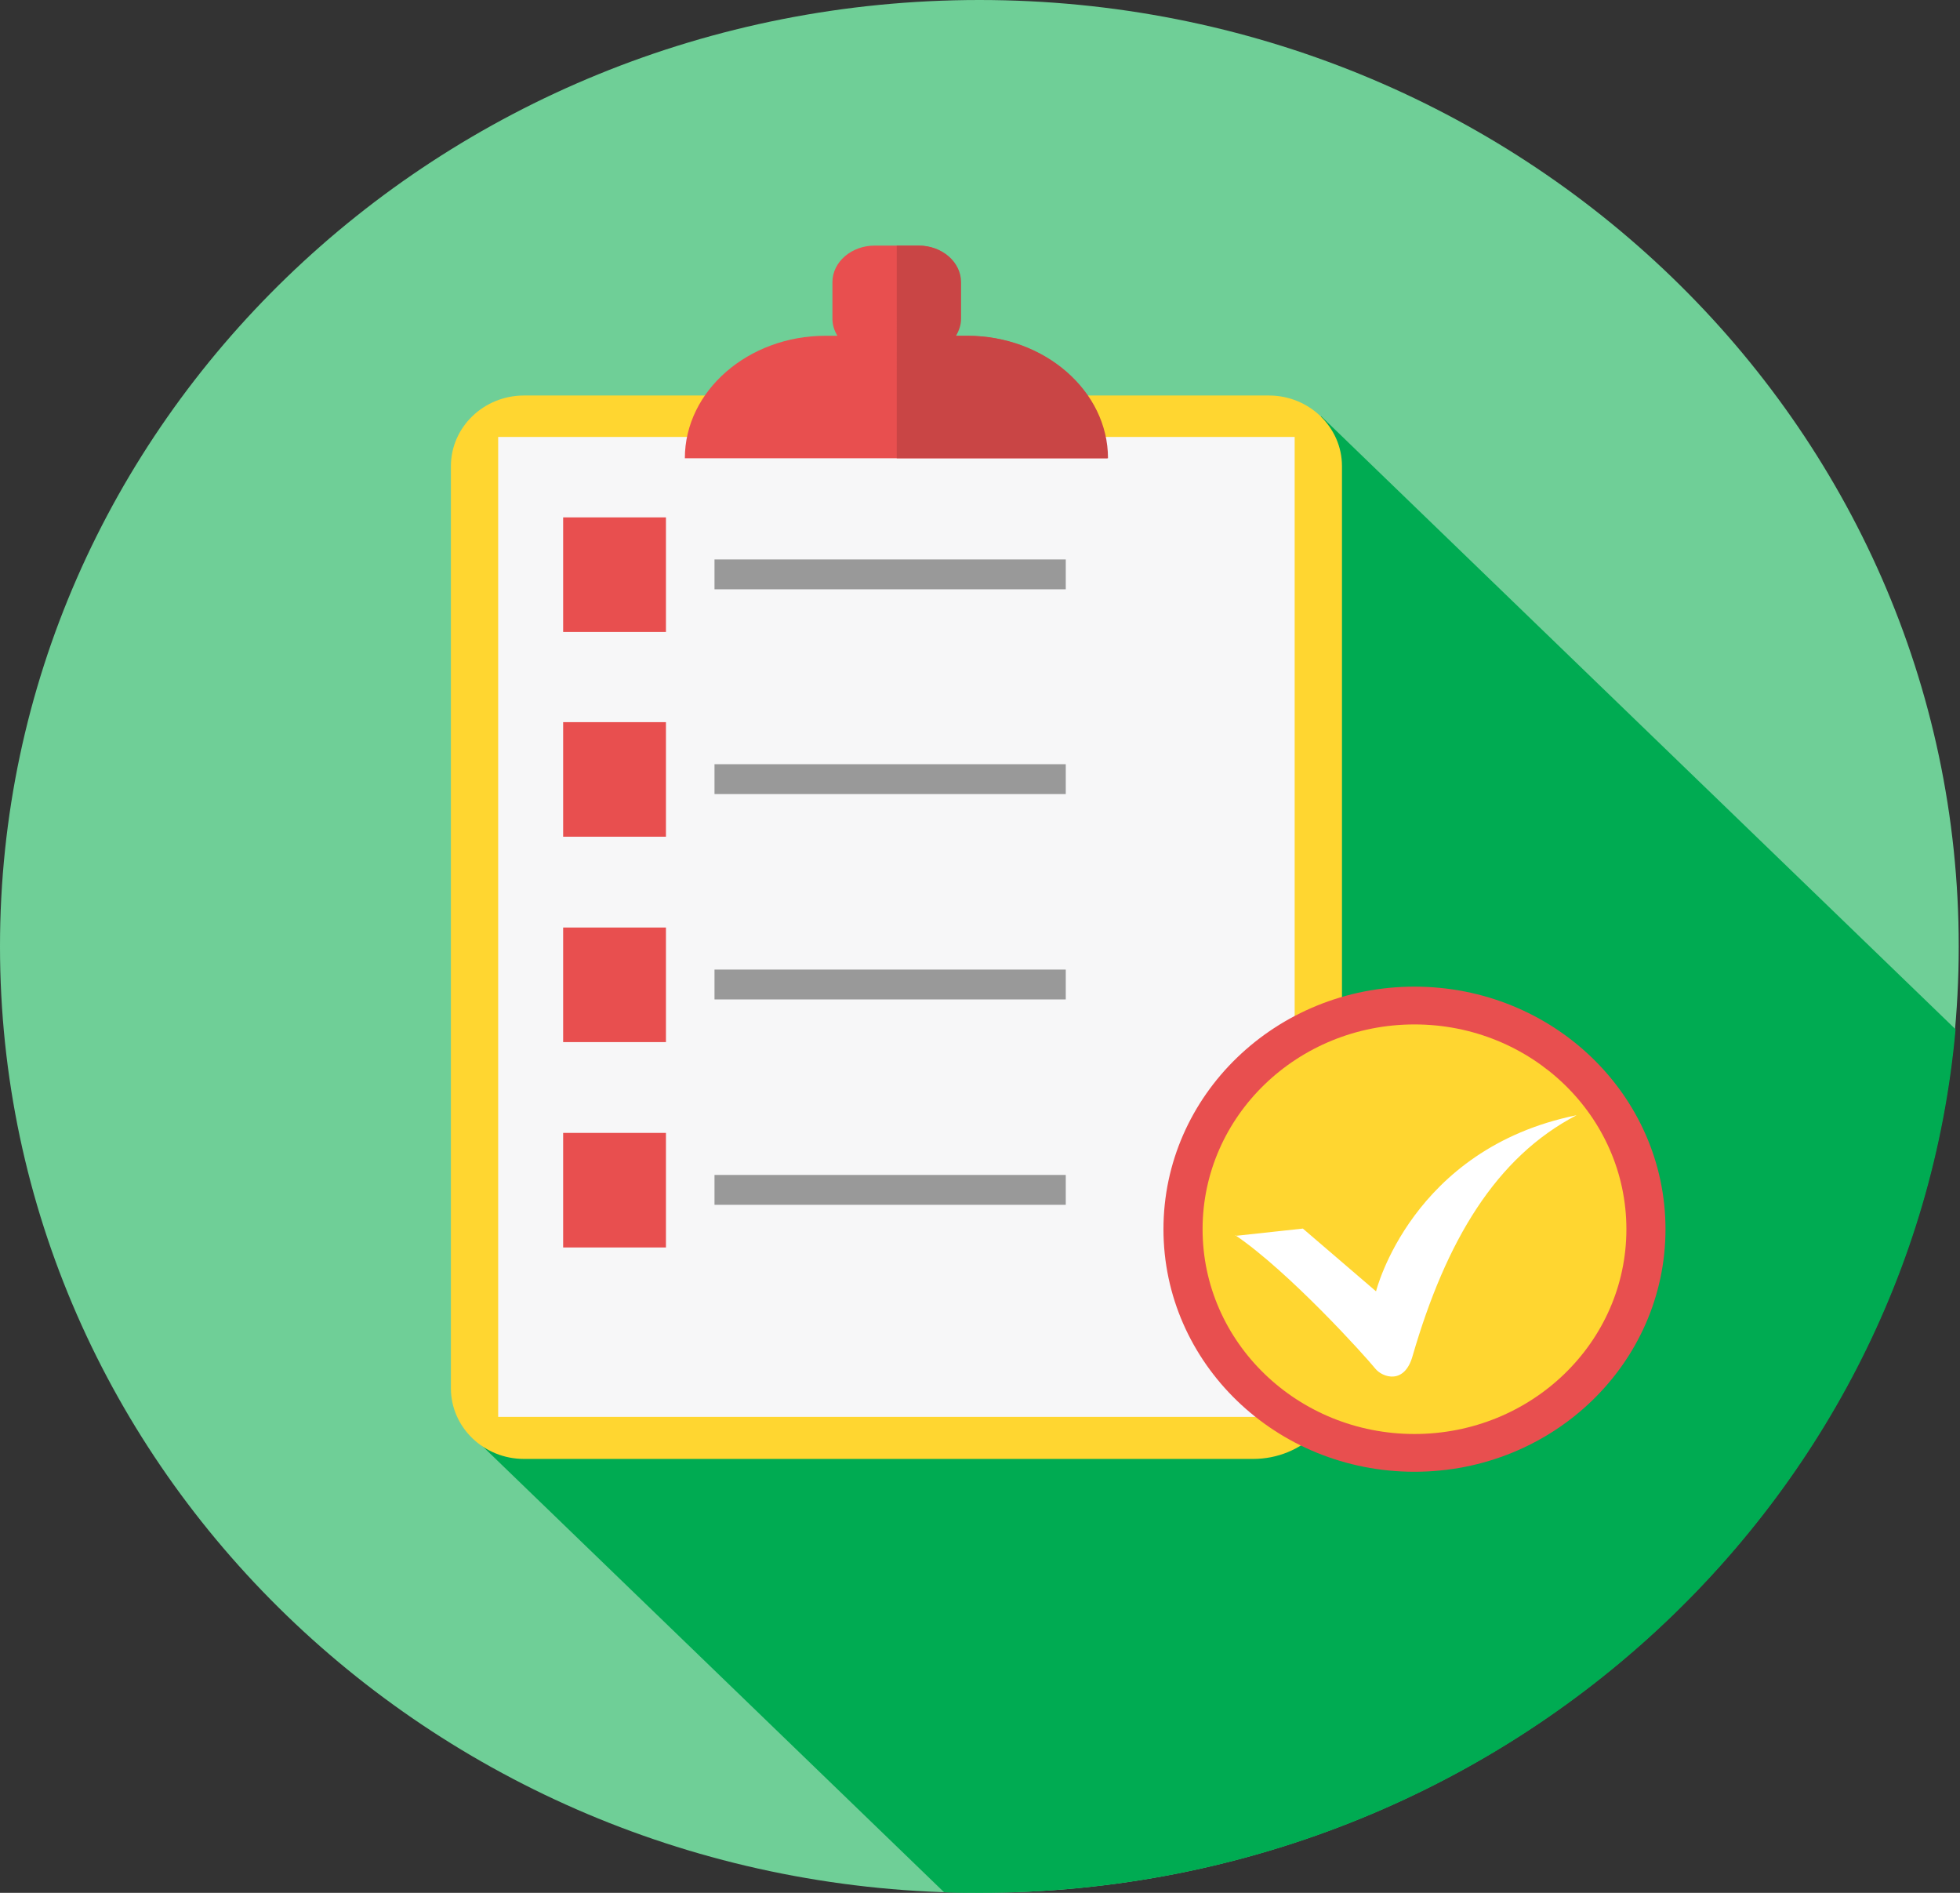
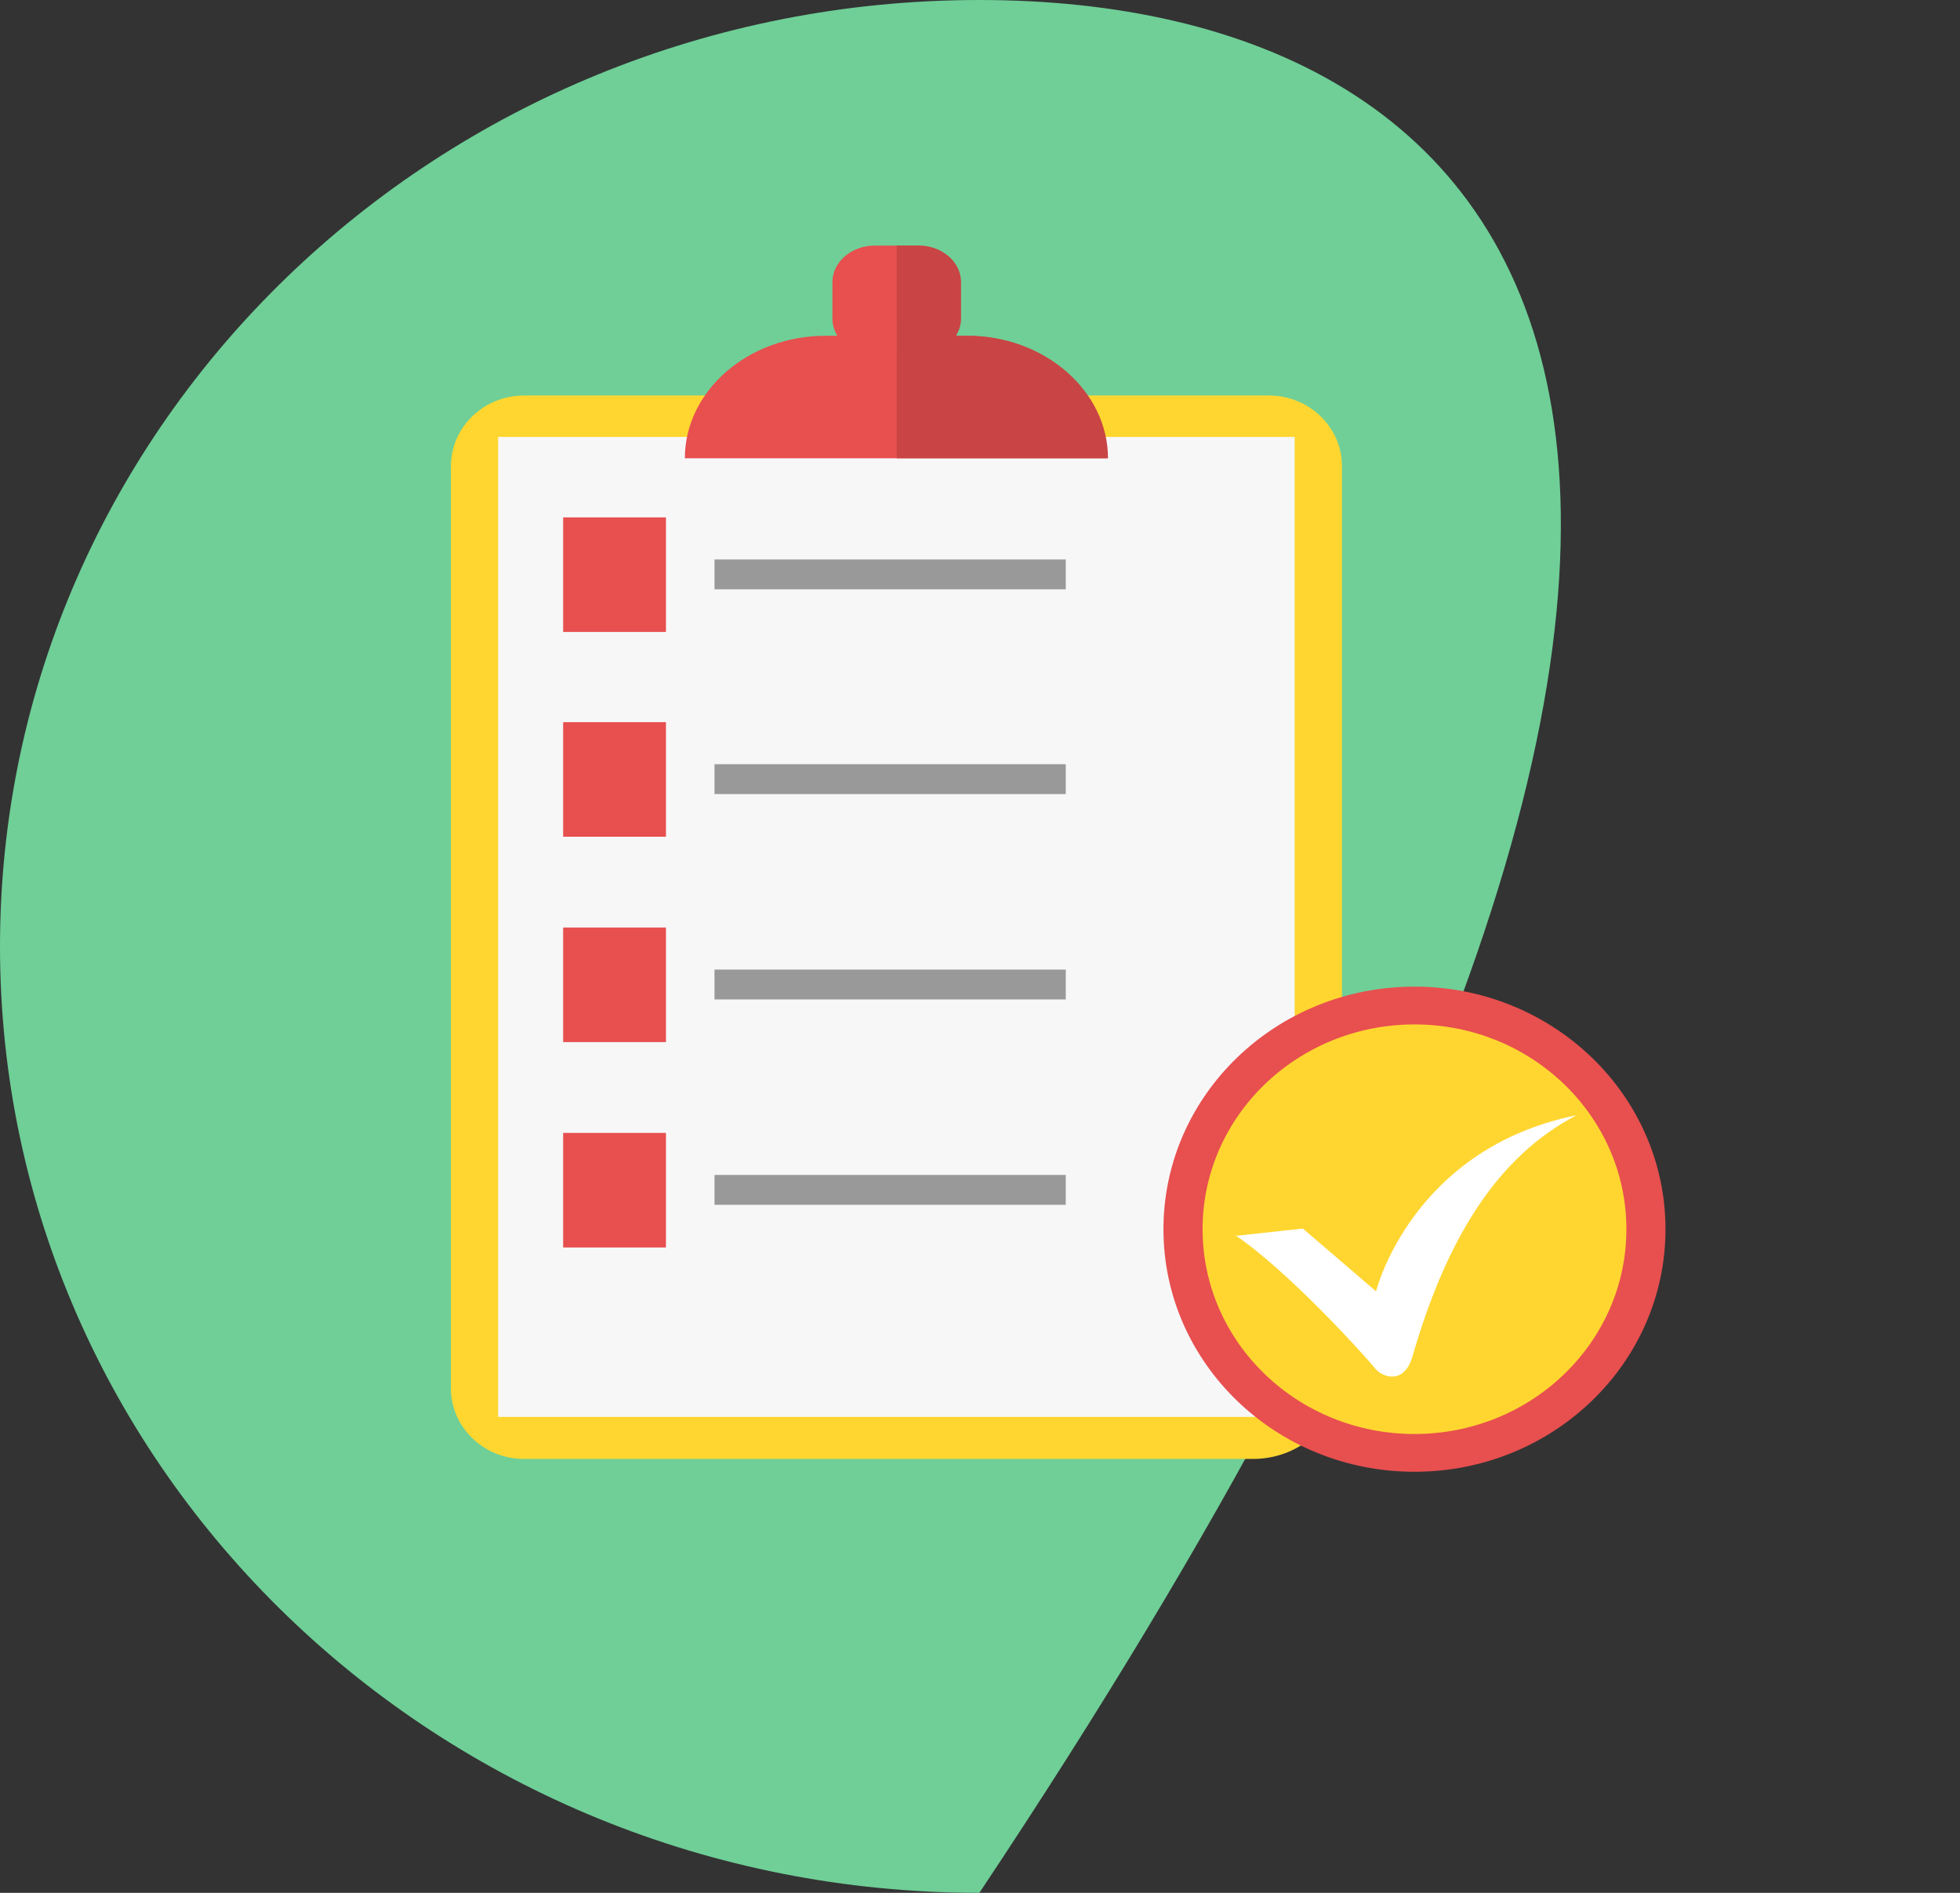
<svg xmlns="http://www.w3.org/2000/svg" width="116" height="112" viewBox="0 0 116 112" fill="none">
  <rect x="0" y="0" width="116" height="112" fill="#333333" stroke="none" />
  <g clip-path="url(#clip0_798_1151)">
-     <path d="M57.962 112C89.974 112 115.925 86.928 115.925 56C115.925 25.072 89.974 0 57.962 0C25.951 0 0 25.072 0 56C0 86.928 25.951 112 57.962 112Z" fill="#6FCF97" />
-     <path d="M115.738 60.904C113.163 89.535 88.306 112 58 112C57.291 112 56.582 112 55.873 111.964L28.44 85.46L78.192 24.628L115.738 60.904Z" fill="#00AB52" />
+     <path d="M57.962 112C115.925 25.072 89.974 0 57.962 0C25.951 0 0 25.072 0 56C0 86.928 25.951 112 57.962 112Z" fill="#6FCF97" />
    <path d="M31.015 23.402C46.616 23.402 59.38 23.402 75.093 23.402C77.482 23.402 79.423 25.277 79.423 27.585V52.538V58.452V79.438V81.241C79.423 84.054 77.071 86.326 74.16 86.326H31.015C28.626 86.326 26.686 84.451 26.686 82.143V27.585C26.686 25.277 28.627 23.402 31.015 23.402Z" fill="#FFD630" />
    <path d="M76.623 25.854H29.484V83.838H76.623V25.854Z" fill="#F7F7F8" />
    <path d="M83.714 87.085C91.918 87.085 98.57 80.659 98.57 72.733C98.57 64.806 91.918 58.38 83.714 58.38C75.51 58.38 68.858 64.806 68.858 72.733C68.858 80.659 75.51 87.085 83.714 87.085Z" fill="#E84F4F" />
    <path d="M33.329 30.614H39.413V37.393H33.329V30.614ZM33.329 67.034H39.413V73.813H33.329V67.034ZM33.329 54.882H39.413V61.661H33.329V54.882ZM33.329 42.73H39.413V49.509H33.329V42.73Z" fill="#E84F4F" />
    <path d="M42.287 33.102H63.076V34.869H42.287V33.102ZM42.287 69.522H63.076V71.289H42.287V69.522ZM42.287 57.37H63.076V59.137H42.287V57.37ZM42.287 45.218H63.076V46.985H42.287V45.218Z" fill="#999999" />
    <path d="M83.714 84.85C90.641 84.85 96.256 79.425 96.256 72.733C96.256 66.041 90.641 60.616 83.714 60.616C76.788 60.616 71.173 66.041 71.173 72.733C71.173 79.425 76.788 84.85 83.714 84.85Z" fill="#FFD630" />
    <path d="M73.115 73.128L77.109 72.695L81.439 76.409C81.439 76.409 83.529 67.972 93.307 65.988C88.53 68.476 85.581 73.417 83.603 80.232C83.118 81.963 81.812 81.494 81.401 80.989C80.729 80.159 76.251 75.219 73.115 73.092V73.128H73.115Z" fill="white" />
    <path d="M48.892 19.869H49.564C49.378 19.58 49.266 19.22 49.266 18.859V16.695C49.266 15.505 50.386 14.532 51.766 14.532H54.342C55.722 14.532 56.842 15.506 56.842 16.695V18.859C56.842 19.22 56.73 19.544 56.543 19.868H57.215C61.806 19.868 65.538 23.15 65.538 27.116H40.532C40.532 23.114 44.302 19.868 48.855 19.868H48.892V19.869Z" fill="#E84F4F" />
    <path d="M53.073 14.532H54.379C55.76 14.532 56.879 15.505 56.879 16.695V18.859C56.879 19.219 56.768 19.544 56.581 19.868H57.253C61.843 19.868 65.575 23.15 65.575 27.116H53.072L53.073 14.532Z" fill="#C94545" />
  </g>
  <defs>
    <clipPath id="clip0_798_1151">
      <rect width="115.925" height="112" fill="white" />
    </clipPath>
  </defs>
</svg>